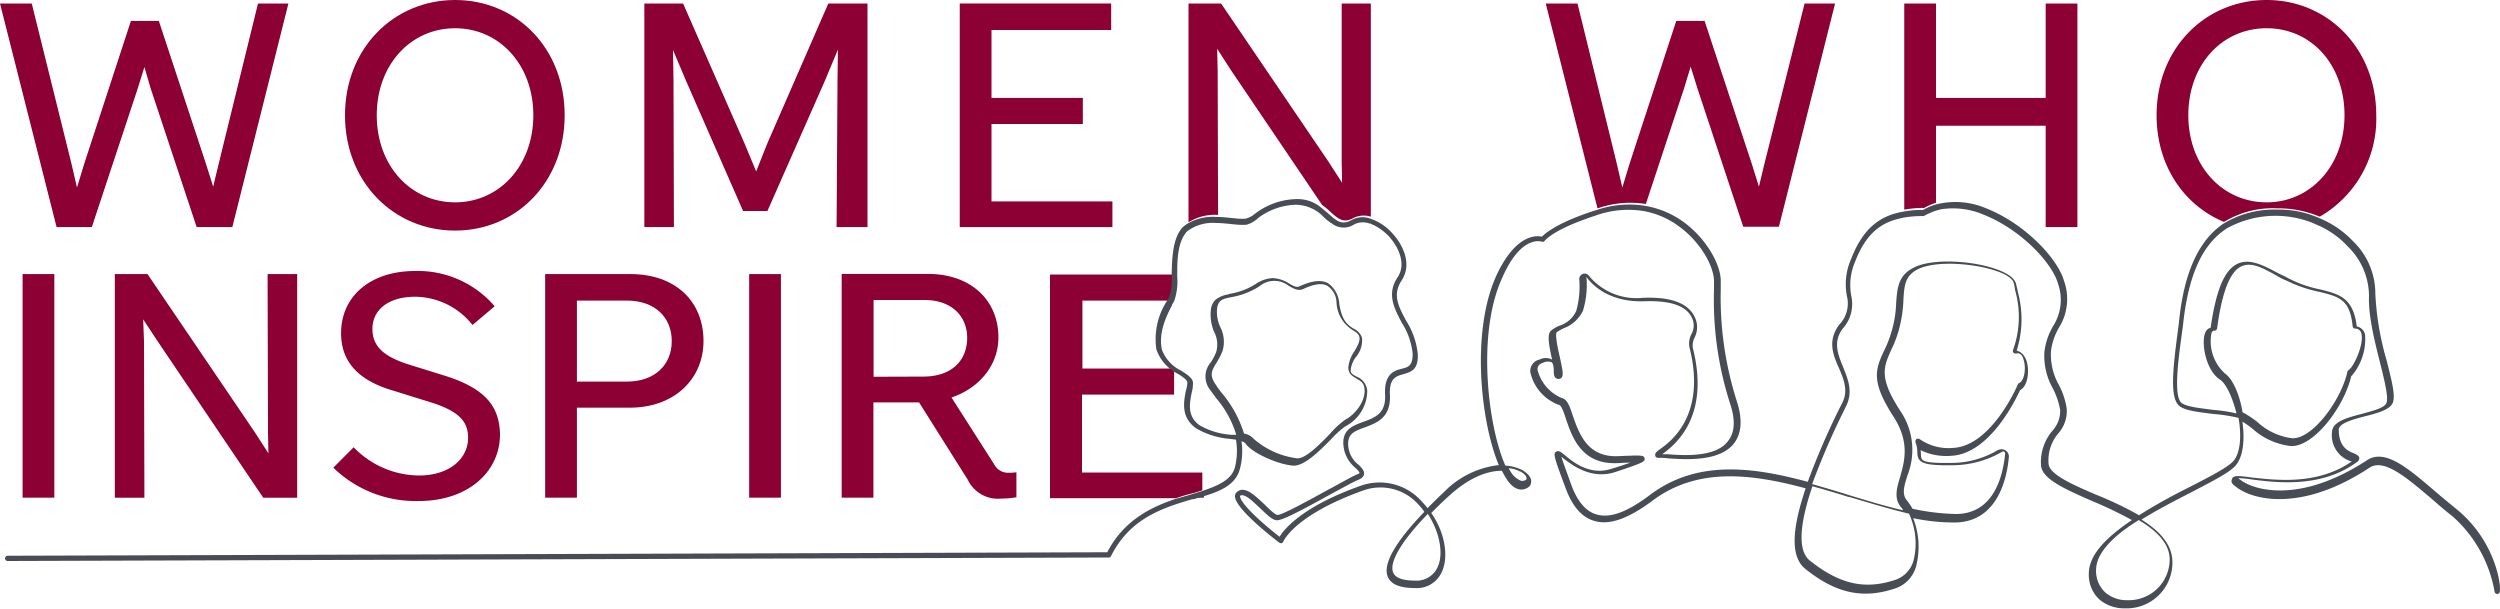
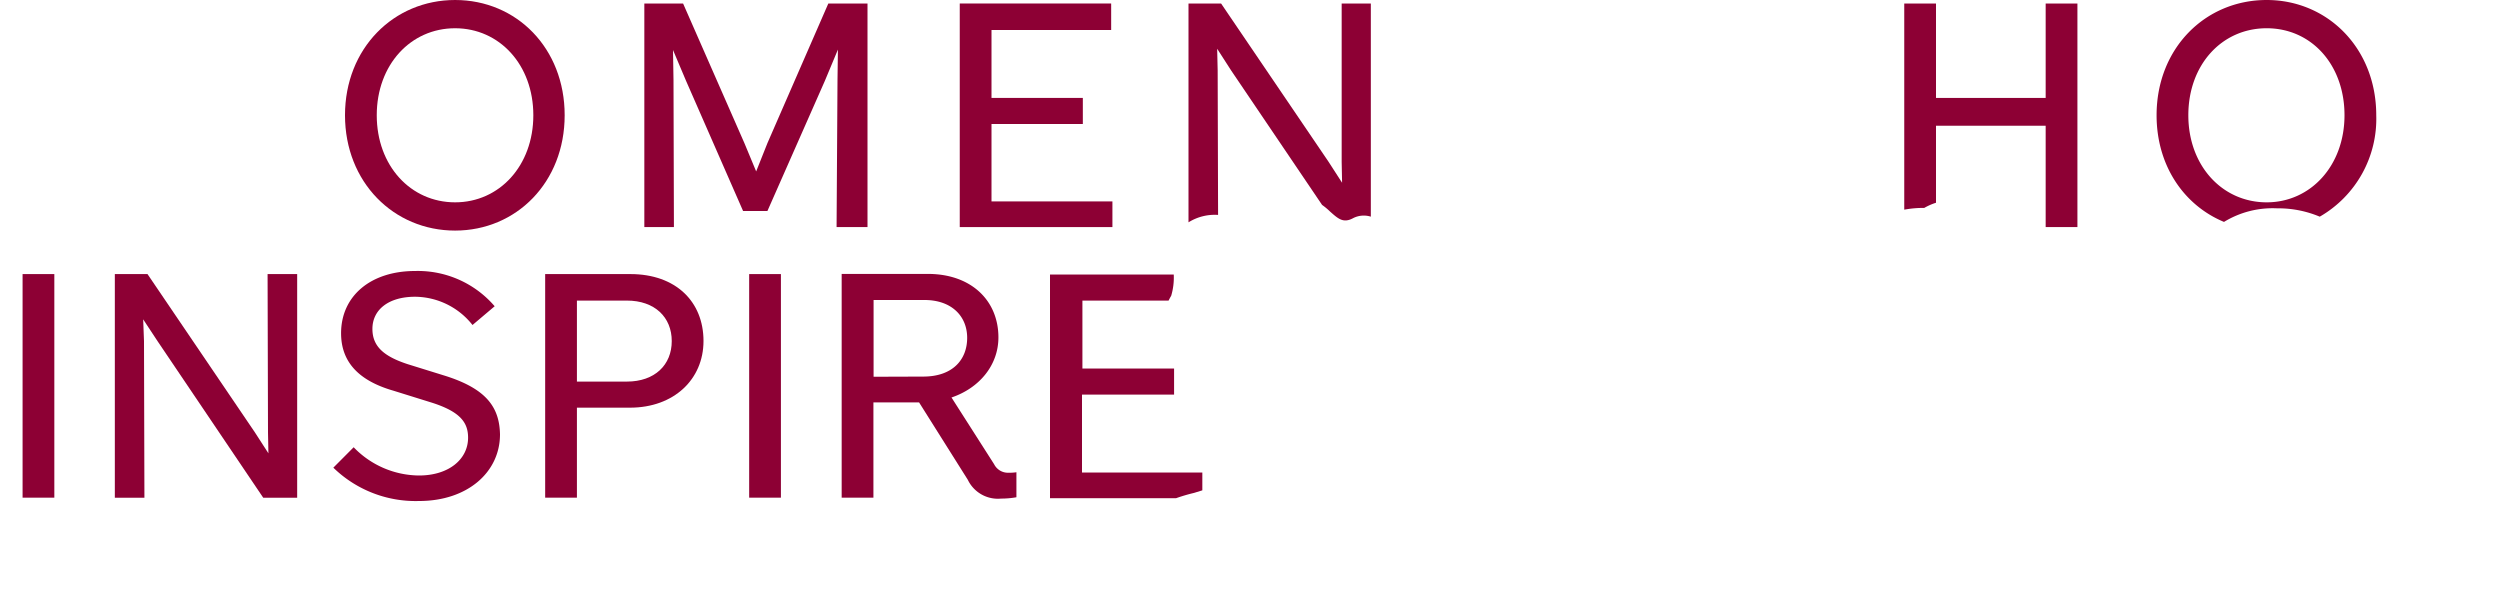
<svg xmlns="http://www.w3.org/2000/svg" width="300" height="73.04" viewBox="0 0 300 73.04">
  <defs>
    <style>.cls-1{fill:#8d0034;}.cls-2{fill:#474c55;}</style>
  </defs>
  <g id="Layer_2" data-name="Layer 2">
    <g id="Layer_1-2" data-name="Layer 1">
-       <polygon class="cls-1" points="17.33 8.04 18.06 10.55 23.6 27.25 27.88 27.25 34.61 0.42 30.96 0.42 26.26 19.58 25.58 22.4 24.69 19.58 19.06 2.51 15.71 2.51 10.13 19.58 9.24 22.5 8.56 19.58 3.81 0.42 0 0.42 6.79 27.25 11.02 27.25 16.55 10.55 17.33 8.04" />
      <path class="cls-1" d="M54.61,0C47.25,0,41.4,5.79,41.4,13.83s5.85,13.84,13.21,13.84,13.15-5.8,13.15-13.84S62,0,54.61,0Zm0,24.28c-5.33,0-9.4-4.39-9.4-10.45s4.07-10.44,9.4-10.44S64,7.78,64,13.83,59.93,24.28,54.61,24.28Z" />
      <polygon class="cls-1" points="100.39 27.25 104.1 27.25 104.1 0.42 99.4 0.42 92.09 17.18 90.74 20.57 89.33 17.18 81.97 0.42 77.32 0.42 77.32 27.25 80.87 27.25 80.82 9.61 80.76 6 82.33 9.71 89.17 25.32 92.09 25.32 98.98 9.71 100.55 5.95 100.5 9.61 100.39 27.25" />
      <polygon class="cls-1" points="133.49 24.17 118.98 24.17 118.98 14.88 129.94 14.88 129.94 11.75 118.98 11.75 118.98 3.6 133.34 3.6 133.34 0.42 115.17 0.42 115.17 27.25 133.49 27.25 133.49 24.17" />
      <path class="cls-1" d="M161,19.42l.05,2.51-1.62-2.51-12.9-19h-3.91V26.68a5.93,5.93,0,0,1,3.55-.89l-.05-17.33-.06-2.61,1.68,2.61,10.91,16.13a7.78,7.78,0,0,1,.94.78c1,.89,1.61,1.46,2.82.79A2.81,2.81,0,0,1,164.5,26V.42H161Z" />
      <path class="cls-1" d="M160,26.52h0s0-.05,0,0Z" />
-       <path class="cls-1" d="M211.75,19.58l-.68,2.82-.88-2.82L204.55,2.51h-3.4l-5.58,17.07-.89,2.92L194,19.58,189.3.42h-3.81L191.7,25c.11-.05.21-.05.32-.1a11.87,11.87,0,0,1,5.48-.42l4.59-13.88L202.88,8l.78,2.51,5.53,16.7h4.28L220.21.42h-3.66Z" />
      <path class="cls-1" d="M245.48,11.75H232.32V.42h-3.81V25.16a12.61,12.61,0,0,1,2.4-.21,7.1,7.1,0,0,1,1.41-.62V15.09h13.16V27.25h3.81V.42h-3.81Z" />
      <path class="cls-1" d="M272,0c-7.37,0-13.21,5.79-13.21,13.83,0,6.06,3.29,10.81,8.09,12.8A11.18,11.18,0,0,1,273.25,25h.26A12.85,12.85,0,0,1,278.37,26a13.54,13.54,0,0,0,6.78-12.17C285.15,5.79,279.31,0,272,0Zm0,24.28c-5.33,0-9.4-4.39-9.4-10.45S266.62,3.39,272,3.39s9.34,4.39,9.34,10.44S277.27,24.28,272,24.28Z" />
      <rect class="cls-1" x="2.71" y="32.89" width="3.81" height="26.83" />
      <polygon class="cls-1" points="32.16 51.89 32.21 54.4 30.59 51.89 17.7 32.89 13.78 32.89 13.78 59.73 17.33 59.73 17.28 40.93 17.18 38.32 18.9 40.93 31.59 59.73 35.66 59.73 35.66 32.89 32.11 32.89 32.16 51.89" />
      <path class="cls-1" d="M53.46,45.11,48.92,43.7c-2.87-.94-4.23-2.14-4.23-4.23,0-2.3,1.93-3.86,5.12-3.86A8.86,8.86,0,0,1,56.7,39l2.66-2.25a12.15,12.15,0,0,0-9.55-4.23c-5.33,0-8.88,3-8.88,7.47,0,3.29,1.93,5.64,6.27,6.89l4.69,1.46c3.4,1.1,4.28,2.41,4.28,4.18,0,2.61-2.34,4.54-5.89,4.54a11,11,0,0,1-7.84-3.39L40,56.12a14.15,14.15,0,0,0,10.29,4c5.79,0,9.71-3.44,9.71-8C59.93,48.87,58.37,46.67,53.46,45.11Z" />
      <path class="cls-1" d="M75.65,32.89H65.42V59.72h3.81V48.92H75.6c5.27,0,8.82-3.4,8.82-8C84.42,36.18,81.08,32.89,75.65,32.89Zm-.42,12.9h-6V36.07h6c3.34,0,5.38,2,5.38,4.86S78.57,45.79,75.23,45.79Z" />
      <rect class="cls-1" x="89.9" y="32.89" width="3.81" height="26.83" />
      <path class="cls-1" d="M119.29,55.7l-5.11-8c3.39-1.15,5.63-3.92,5.63-7.21,0-4.44-3.28-7.62-8.45-7.62H101V59.72h3.81V48.29h5.48l5.85,9.29a4,4,0,0,0,4,2.25,10.37,10.37,0,0,0,1.83-.16v-3a6.22,6.22,0,0,1-1,.06A1.86,1.86,0,0,1,119.29,55.7ZM104.83,45.21V36h6.11c3.24,0,5.12,1.93,5.12,4.54s-1.73,4.65-5.28,4.65Z" />
-       <path class="cls-1" d="M143.41,59.72h1.05v-.31c-.32.11-.58.16-.89.26A.2.2,0,0,0,143.41,59.72Z" />
      <path class="cls-1" d="M129.89,47.35h11V44.22h-11V36.07h10.34c.1-.2.21-.41.31-.57a7.62,7.62,0,0,0,.31-2.56H126V59.78h15.14a20.28,20.28,0,0,1,2.14-.63l1-.31V56.7H129.84l0-9.35Z" />
-       <path class="cls-2" d="M294.76,61.08c-.89-.73-1.72-1.41-2.51-2.09-3.34-2.87-6-5.11-8.14-3.81-7.31,4.81-12.27,3.76-14,3.08a5.08,5.08,0,0,1-1.52-.88,11.58,11.58,0,0,1,1.57.15c2.92.37,8.35,1.1,12.68-2.09a.52.52,0,0,0,.27-.52c-.06-.26-.32-.36-.63-.52-.68-.26-1.83-.73-1.83-2.87.05-.73,1.67-1.2,3.13-1.57s3-.78,3.35-1.62-.11-2.61-.74-5.11a34.16,34.16,0,0,1-1.35-8,8.72,8.72,0,0,0-2.66-6.27,11.75,11.75,0,0,0-4-2.76,12,12,0,0,0-4.86-1.05h-.26a11.78,11.78,0,0,0-6.42,1.67c-3,2-4.81,5.95-5.38,12l-.16,1.2c-.57,4.39-.94,7.83.26,8.72.74.57,2.41.73,4.08.94a19.11,19.11,0,0,1,3,.47v.1c.37,2.2.16,4.08-.57,5-.58.74-2.66,1.83-5.12,3.09-2,1-4.23,2.19-6.26,3.49a42.3,42.3,0,0,0-5.12-2.45c-2.92-1.25-5.64-2.45-5.74-3.71A5,5,0,0,1,247,52a4,4,0,0,0,1-3,8.93,8.93,0,0,0-.94-2.82,7.38,7.38,0,0,1-.94-4.07,7.44,7.44,0,0,1,.94-2.77,6.46,6.46,0,0,0,.62-5.64c-.78-2.71-4.7-6.84-9.24-8.66a9.41,9.41,0,0,0-6.26-.47,7.87,7.87,0,0,0-1.41.62,12.19,12.19,0,0,0-2.4.21c-2.67.47-4.76,1.88-6.22,5.64a7.47,7.47,0,0,0-.52,4.49,3.66,3.66,0,0,1-.94,3.45c-1.41,1.93-.73,3.6,0,5.22.57,1.35,1.1,2.66.42,4.07l-.42.83a88.52,88.52,0,0,0-3.76,8.72c-6.73-1.82-13.37-2.66-19,1.62-2.67,2-4.7,2.77-6.32,2.3q-2-.55-3.13-3.76c-.53-1.51-.94-2.56-1.1-3.13,0,0,.11,0,.16.1,1.09.84,3.34,2.61,6.21,1.72,3.65-1.2,3.65-1.3,3.6-1.67s-.47-.36-1.93-.31c-.42,0-.89.05-1.36.05-3.6.11-4.59-2.76-5.32-4.85-.37-1.15-.68-2-1.36-2.14a5,5,0,0,1-2.87-3.34c-.05-.47.21-.74.68-.89a1.27,1.27,0,0,1,1-.05c.21.15.26.62.26,1s0,1,.58,1a.48.48,0,0,0,.36-.15c.26-.32.11-1-.21-2.46-.21-.89-.62-2.77-.36-3a5.22,5.22,0,0,1,.83-.47,4.2,4.2,0,0,0,2.3-2.09,10.57,10.57,0,0,0,.42-4.07c.68.94,2.71,3.08,7,2.92,3.29-.11,5.28.63,5.8,2.35a2.14,2.14,0,0,1-.21,1.62,2.4,2.4,0,0,0-.21,1.62c2,8-2.14,11.17-3.55,12.16-.42.31-.63.47-.57.78s.41.26.57.26a5.86,5.86,0,0,1,.94.06c2.19.15,6.21.41,7.93-1.78.89-1.15,1.05-2.77.42-4.85a41,41,0,0,1-2-13.68v-1c0-1.82-1.57-4.9-4.39-7a11,11,0,0,0-4.75-2,12,12,0,0,0-5.48.42c-.11.05-.21.05-.31.1-4.49,1.41-6.06,2.72-6.53,3.19-.73-.16-3.19-.26-5.48,4.7-3.08,6.84-1.83,17.64.31,22.71a10.85,10.85,0,0,0-6.63,3.29c-.63.57-1.3,1.25-1.93,1.88a6.84,6.84,0,0,0-.58-.68,6.75,6.75,0,0,0-7.46-2c-6.94,2.46-9.14,5.17-9.71,6.11-2.09-1.62-4.75-4-4.75-4.91.52-.36,1.56.68,2.45,1.52s1.46,1.41,2,1.41c.73,0,3.13-1.31,6.47-3.14,1.36-.73,2.66-1.46,3.29-1.72.26-.1.63-.31.68-.68s-.26-.73-.63-1.09A3.18,3.18,0,0,1,161.79,53c.1-1,.83-1.3,2-1.72,1.4-.52,3.13-1.15,3-3.86-.1-2,.68-2.25,1.57-2.51s1.88-.47,1.77-2.45a9.15,9.15,0,0,0-1.41-4c-.88-1.67-1.67-3.08-.52-4.81,1.26-1.93.21-4.23-1.15-5.69a6.15,6.15,0,0,0-2.76-1.77,2.64,2.64,0,0,0-2.09.21c-1.2.68-1.83.1-2.82-.79l-.94-.78a4.43,4.43,0,0,0-2.87-.94,8.5,8.5,0,0,0-5,1.78,2.79,2.79,0,0,1-1.1.57,6.69,6.69,0,0,1-1.35-.05c-.63-.05-1.41-.16-2.2-.16a5.93,5.93,0,0,0-3.55.89c-.15.1-.26.21-.41.31-1.26,1.31-1.31,3.76-1.36,5.69v.16a6.15,6.15,0,0,1-.32,2.56,4.29,4.29,0,0,1-.31.57,8.42,8.42,0,0,0-1.2,5.74,5.22,5.22,0,0,0,2.61,2.93c.52.31,1,.68,1.1.94a3.11,3.11,0,0,1-.16,1c-.26,1.31-.68,3.29,1.25,4.6a9.5,9.5,0,0,0,4.08,1.25c.26.05.47.05.67.1a8.29,8.29,0,0,1-.1,3.19c-.37,1.62-2,2.3-4.07,3l-1.05.32c-.68.21-1.41.41-2.14.62-2.92,1-6.11,2.56-8.09,6.37l-132,.42a.32.32,0,0,0,0,.63h0l132.19-.42a.28.28,0,0,0,.26-.16c2.3-4.64,6.42-5.84,9.76-6.84,0,0,.11,0,.16,0l.89-.26c2.34-.68,4.22-1.46,4.69-3.5a8.16,8.16,0,0,0,.16-3.18.84.84,0,0,1,.52.31c.79,1.1,3.92,2.51,5.75,2.61,1.3,0,3-1.67,4.49-3.18a11,11,0,0,1,1.67-1.52,4.85,4.85,0,0,0,2.66-4.28,2,2,0,0,0-1.31-1.72c-.47-.26-.68-.37-.68-.78a3.12,3.12,0,0,1,.68-1.62,3.08,3.08,0,0,0,.68-2.25,1.85,1.85,0,0,0-1-1.09c-.68-.42-1.41-.94-1.72-2.93A3.29,3.29,0,0,0,159.39,34c-.84-.47-2-.31-3.45.36-.31.16-.68,0-1.2-.31a4,4,0,0,0-2-.68,4,4,0,0,0-2.09.73c-.11.06-.16.11-.26.16a8.45,8.45,0,0,1-2.82,1c-.06,0-.11,0-.11.06a3.26,3.26,0,0,0-1.56.62,1.88,1.88,0,0,0-.58,1.1,5.3,5.3,0,0,0,.37,2.77,3.26,3.26,0,0,1,.26,2.4,6.06,6.06,0,0,1-.68,1.3,2.58,2.58,0,0,0,0,3.34c.21.32.47.63.68.94a12.1,12.1,0,0,1,2.4,4.39c-.16,0-.31,0-.47,0A8.71,8.71,0,0,1,144,51.06c-1.57-1.05-1.25-2.66-1-3.92a4,4,0,0,0,.15-1.3c-.1-.52-.68-.89-1.41-1.36A4.64,4.64,0,0,1,139.44,42c-.47-2,.53-4.12,1.21-5.37,0-.06,0-.16.1-.21l.16-.32a7.13,7.13,0,0,0,.36-2.87v-.78c0-1.57.16-3.34.94-4.38a1.27,1.27,0,0,1,.21-.27.91.91,0,0,1,.26-.2,5.12,5.12,0,0,1,3.24-.84c.73,0,1.51.1,2.14.16a8.4,8.4,0,0,0,1.51.05,3.17,3.17,0,0,0,1.2-.63c.06,0,.11,0,.11-.1a7.86,7.86,0,0,1,4.64-1.67,4.68,4.68,0,0,1,3.4,1.56,7.4,7.4,0,0,0,.73.58s0,.05.1.05a2.31,2.31,0,0,0,2.77.16,2.31,2.31,0,0,1,1.78-.11c.2,0,.36.16.57.21a6.72,6.72,0,0,1,1.77,1.31c1.15,1.25,2.14,3.29,1.1,4.9-1.36,2-.47,3.71.47,5.49a8.52,8.52,0,0,1,1.31,3.7c0,1.46-.47,1.62-1.31,1.83s-2.14.57-2,3.13c.11,2.25-1.2,2.72-2.61,3.24-1.14.42-2.29.83-2.4,2.3a3.93,3.93,0,0,0,1.46,3.23c.21.21.47.47.47.58s-.05.1-.31.21c-.63.26-1.88,1-3.34,1.77-2.19,1.2-5.59,3.08-6.16,3.08-.31,0-1-.68-1.57-1.25-1.09-1-2.29-2.25-3.23-1.57a.66.66,0,0,0-.32.58c0,1.46,4.44,4.9,5.33,5.58a.39.39,0,0,0,.26.05c.1,0,.16-.1.21-.2s1.41-3.19,9.55-6.11a6.1,6.1,0,0,1,6.79,1.82,3.47,3.47,0,0,1,.57.74c-2.76,2.87-5.11,6-4.38,7.77.36.89,1.41,1.36,3.18,1.36a3.27,3.27,0,0,0,3.34-2c.84-1.88.26-4.81-1.3-7,.63-.63,1.25-1.26,2-1.93,2.46-2.3,4.7-3.14,6.48-3.14a9.44,9.44,0,0,0,.78,1.31c.57.73,1.15,1,1.72.94.84-.16,1-.63,1-.84.11-.52-.36-1.09-1.09-1.51a5.22,5.22,0,0,0-2-.52c-2.08-4.7-3.44-15.77-.41-22.45C182.52,28.09,185,29,185,29a.31.31,0,0,0,.37-.11s.88-1.2,5.06-2.66c.37-.16.78-.26,1.2-.42.11-.05.21-.05.31-.1a11.61,11.61,0,0,1,5.07-.42,10.09,10.09,0,0,1,4.54,1.93c2.61,1.93,4.13,4.81,4.13,6.53v1a40.58,40.58,0,0,0,2,13.89c.58,1.88.47,3.29-.31,4.28C205.9,54.92,202,54.66,200,54.5a1.7,1.7,0,0,1-.52,0c1.57-1.15,5.75-4.49,3.66-12.74a2.13,2.13,0,0,1,.21-1.25,2.78,2.78,0,0,0,.2-2c-.62-2-2.76-2.93-6.42-2.77a7.4,7.4,0,0,1-6.47-2.66.64.64,0,0,0-.73-.21.67.67,0,0,0-.42.62,10.88,10.88,0,0,1-.36,3.82,3.3,3.3,0,0,1-2,1.77,3.67,3.67,0,0,0-1,.58c-.52.41-.31,1.61.1,3.49a1.64,1.64,0,0,0-1.51,0,1.4,1.4,0,0,0-1.1,1.51,5.42,5.42,0,0,0,3.4,3.92c.31,0,.62.89.88,1.72.74,2.14,1.83,5.38,6,5.28.47,0,.94-.06,1.41-.06h.31c-.47.16-1.2.42-2.25.73-2.55.84-4.54-.73-5.58-1.61-.52-.42-.78-.63-1.1-.42s-.26.57,1.1,4.18c.83,2.34,2,3.7,3.55,4.12,1.77.52,4-.26,6.89-2.4,5.38-4.07,11.85-3.29,18.43-1.52-1.46,4.34-2,8-.11,9.61,3.71,3,6.95,3.71,10.86,2.4A3.87,3.87,0,0,0,230,67.66a9.32,9.32,0,0,0-.42-5.48,24,24,0,0,0,5,.52c5.22-.05,6.27-5.48,6.48-7.83a.87.87,0,0,0-.42-.84,1,1,0,0,0-.94,0,10.83,10.83,0,0,1-5.53,1.52c-3.61.05-3.61-.26-3.66-1a2.09,2.09,0,0,0-.05-.53,7.18,7.18,0,0,0,3.65.68c4.7-.21,7.83-6.89,8.3-7.88,1-.52,1.15-2.51.74-3.6-.27-.68-.63-1-1.15-1.15a12.41,12.41,0,0,0,.15-7c-.05-.31-.15-.68-.21-.94-.1-.52-.57-1-1.4-1.41-2.67-1.36-8.36-1.88-10.86-.62-1.88.93-2,2.4-2.14,4.22a13.7,13.7,0,0,1-.58,3.55,12.86,12.86,0,0,1-.89,2.25c-1,2.19-1.61,3.6,1.15,7.88,2,3.08,1.31,5.38.79,7.26-.42,1.36-.74,2.56.1,3.6a1,1,0,0,1,.26.37c-2.09-.47-4.28-1.15-6.53-1.83-1.46-.47-2.92-.89-4.38-1.31a88.26,88.26,0,0,1,3.71-8.61l.41-.84c.79-1.72.16-3.18-.41-4.59s-1.26-3-.06-4.59a4.43,4.43,0,0,0,1.05-3.92,7.06,7.06,0,0,1,.47-4.18c1.25-3.23,3-4.59,5.22-5.11.16-.05.26-.05.42-.11a13.24,13.24,0,0,1,2.5-.21.2.2,0,0,0,.16-.05,10.7,10.7,0,0,1,1.15-.52,6.24,6.24,0,0,1,.94-.26,9.37,9.37,0,0,1,5.06.68c4.33,1.72,8.15,5.69,8.88,8.25a5.87,5.87,0,0,1-.63,5.17,8.08,8.08,0,0,0-1,3,7.94,7.94,0,0,0,1,4.39,9.05,9.05,0,0,1,.89,2.61,3.52,3.52,0,0,1-.94,2.5,5.84,5.84,0,0,0-1.36,4.13c.1,1.62,2.77,2.82,6.11,4.28a49.26,49.26,0,0,1,4.8,2.3c-2.87,1.93-5.17,4.07-5.17,6.42A4,4,0,0,0,252,72,4.63,4.63,0,0,0,255,73a5.49,5.49,0,0,0,5.69-5.54c0-2.14-1.57-3.76-3.71-5.11,1.93-1.2,4.07-2.3,6-3.29,2.61-1.36,4.65-2.4,5.33-3.24.83-1,1.1-2.92.78-5.22a10.63,10.63,0,0,1,1.2.84,8.3,8.3,0,0,0,4.55,2.08c2.71.21,6.42-4.59,7.3-8.35a6.78,6.78,0,0,0,1.67-5,1.26,1.26,0,0,0-1-1c-.42-3.45-2.09-3.87-4.38-4.44a14.09,14.09,0,0,1-3.87-1.36c-.36-.21-.73-.36-1.15-.57-1.77-.94-3.49-1.88-5-1.1s-2.5,3.19-3.13,7.62a1,1,0,0,0-.68.68c-.47,1.31.16,4.49,1.78,5.54.78.52,1.51,2.14,2,4.07a18.72,18.72,0,0,0-2.77-.42c-1.56-.21-3.18-.36-3.81-.83-1-.74-.41-5.17,0-8.15l.16-1.2c.62-5.85,2.24-9.61,5.17-11.54a1.68,1.68,0,0,1,.36-.21,12.09,12.09,0,0,1,10-.52l.73.32a10.77,10.77,0,0,1,3.55,2.55,8.34,8.34,0,0,1,2.51,5.85c-.1,2.51.73,5.69,1.36,8.2.52,2.09,1,4.07.73,4.7s-1.67.94-2.93,1.3c-1.82.47-3.55.94-3.6,2.19a3.27,3.27,0,0,0,2.25,3.5c.05,0,.1,0,.15,0-4.12,2.93-9.29,2.25-12.11,1.94-1.51-.21-2.14-.27-2.3.2s.11.63.58,1c2,1.51,7.83,3,16-2.41,1.73-1,4.23,1.1,7.37,3.76.78.68,1.61,1.41,2.55,2.14A15.7,15.7,0,0,1,299.35,71a.32.32,0,1,0,.63-.11C300.14,70.17,299.41,64.84,294.76,61.08ZM146.6,47.14a9.68,9.68,0,0,1-.68-.94c-.84-1.2-.52-1.72.05-2.66a8.26,8.26,0,0,0,.73-1.41,3.85,3.85,0,0,0-.26-2.87,4.26,4.26,0,0,1-.37-2.4c.21-.89.68-1,1.68-1.2a9.17,9.17,0,0,0,3.39-1.31,2.78,2.78,0,0,1,3.5-.05c.57.31,1.15.68,1.77.37,1.25-.58,2.25-.74,2.87-.37a2.46,2.46,0,0,1,1.1,2,4.13,4.13,0,0,0,2,3.35c.41.26.62.41.73.73.15.52-.21,1.14-.58,1.77a4.07,4.07,0,0,0-.73,1.93c0,.84.58,1.1,1,1.36s.89.47.94,1.25c.16,1.52-1.25,3.14-2.29,3.66A9.81,9.81,0,0,0,159.65,52c-1.25,1.3-3,3.08-4,3a9.83,9.83,0,0,1-5.22-2.35,1.89,1.89,0,0,0-1.15-.62A13.85,13.85,0,0,0,146.6,47.14ZM172.54,68a2.76,2.76,0,0,1-2.76,1.67c-1.46,0-2.35-.32-2.61-1-.47-1.2,1-3.75,4.17-7C172.7,63.74,173.27,66.35,172.54,68Zm9.87-11.44c.58.32.78.63.78.84s-.2.26-.47.31-.83-.36-1.14-.68a4.69,4.69,0,0,1-.53-.83A3.1,3.1,0,0,1,182.41,56.59Zm46.47.52a8.3,8.3,0,0,0-.84-7.77c-2.61-4-2-5.28-1.1-7.31a13.5,13.5,0,0,0,.89-2.3,15.61,15.61,0,0,0,.58-3.71c.1-1.77.2-2.92,1.77-3.7,2.35-1.15,7.78-.63,10.34.62.62.32,1,.68,1.09.94s.16.63.21,1a11.65,11.65,0,0,1-.26,7.16.33.33,0,0,0,.05.31.41.41,0,0,0,.32.1c.41-.1.73.11.88.68.37,1.1.11,2.61-.52,2.87-.1.06-.15.11-.15.16-.11.31-3.24,7.41-7.78,7.62a6.08,6.08,0,0,1-3.92-1c-.1-.1-.36-.16-.47-.05a.4.4,0,0,0-.1.42,3.2,3.2,0,0,1,.21,1.09c0,1.31.57,1.67,4.28,1.62a12,12,0,0,0,5.9-1.62.24.24,0,0,1,.26,0s.1.11.1.21c-.26,2.72-1.36,7.21-5.85,7.26a27,27,0,0,1-5.27-.63,9,9,0,0,0-.62-.94C228.2,59.36,228.46,58.42,228.88,57.11Zm-6.95,2.56c2.46.73,4.86,1.46,7.15,2a8.51,8.51,0,0,1,.58,5.48,3.39,3.39,0,0,1-2.19,2.45c-3.71,1.25-6.74.52-10.29-2.3-1.67-1.35-1-5.06.31-8.92C219,58.78,220.47,59.2,221.93,59.67Zm38.43,7.47a4.9,4.9,0,0,1-5.07,4.91,3.89,3.89,0,0,1-2.61-.89,3.48,3.48,0,0,1-1.15-2.72c0-2.14,2.25-4.23,5.12-6C258.79,63.69,260.36,65.21,260.36,67.14Zm6.52-22.4A5.22,5.22,0,0,1,265.37,40c.1-.31.26-.31.31-.31.21,0,.31-.11.37-.26.57-4.28,1.51-6.74,2.82-7.42s2.76.21,4.38,1.1a7.24,7.24,0,0,0,1.15.57,16.11,16.11,0,0,0,4,1.36c2.3.58,3.6.89,3.92,4.13a.29.29,0,0,0,.31.26.74.74,0,0,1,.73.57c.36,1.25-.89,4-1.51,4.39a.56.56,0,0,0-.16.2c-.73,3.4-4.13,8-6.53,8h-.1a7.57,7.57,0,0,1-4.23-2,15.29,15.29,0,0,0-1.31-.89,3.09,3.09,0,0,0-.41-.21C268.81,47.61,268,45.42,266.88,44.74Z" />
    </g>
  </g>
</svg>